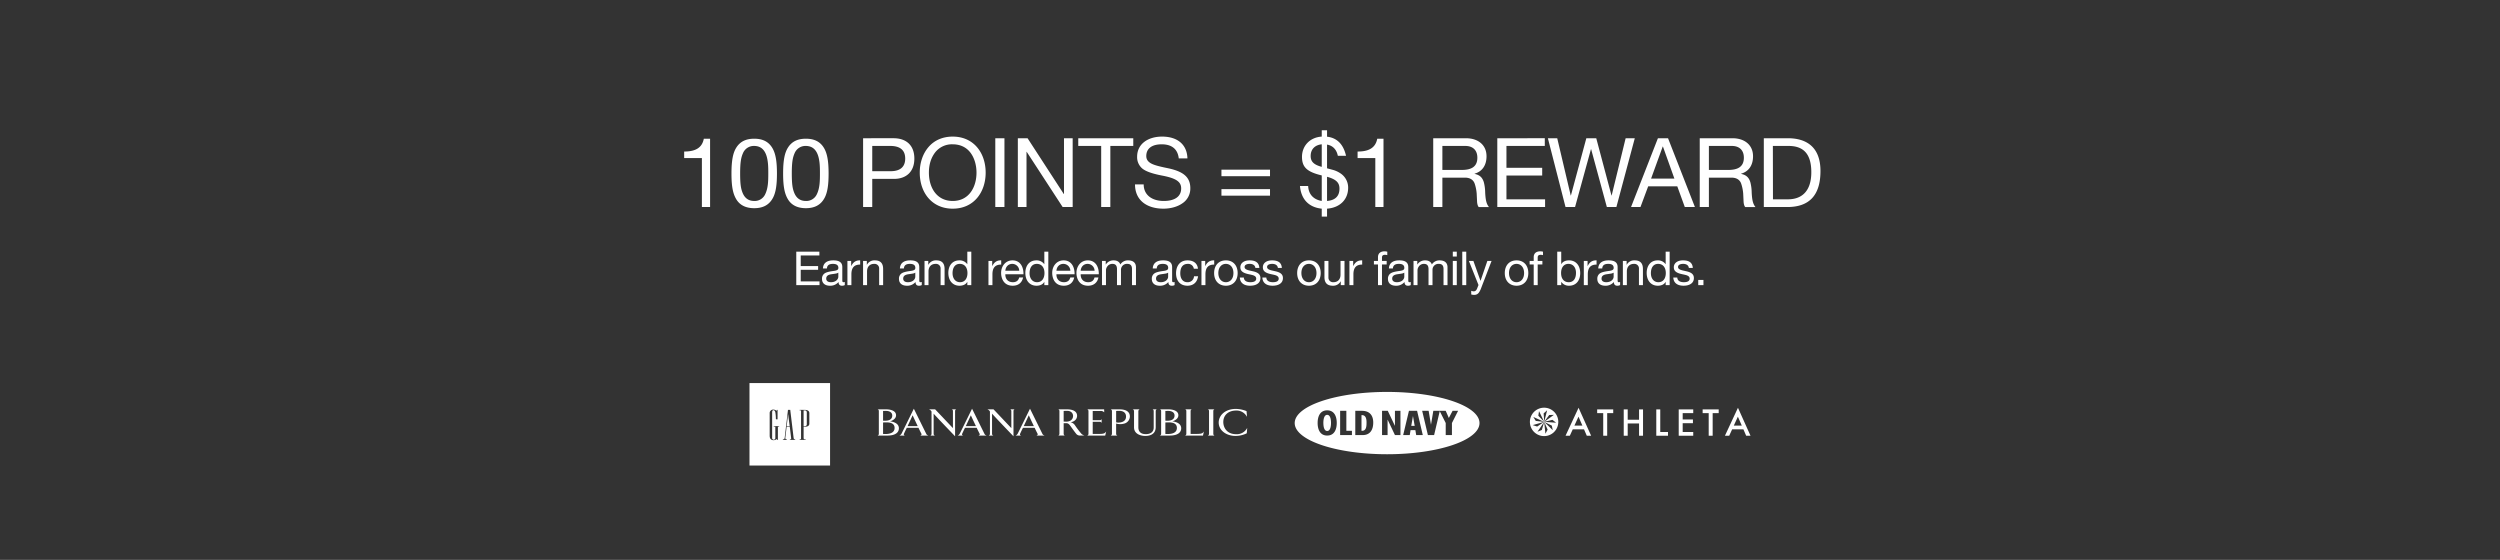
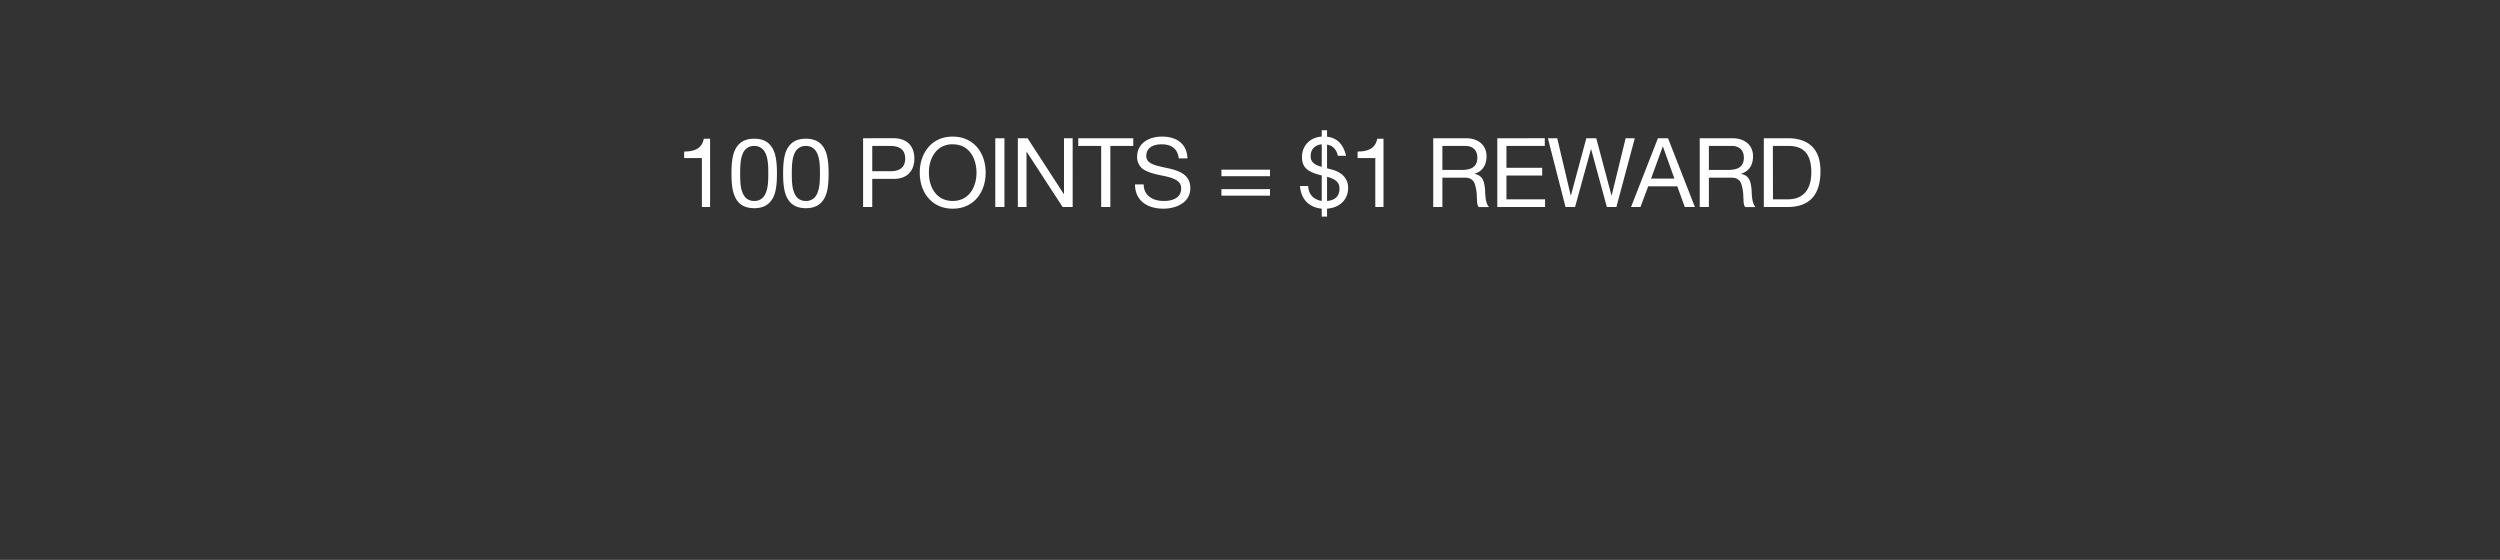
<svg xmlns="http://www.w3.org/2000/svg" width="1920" height="430" viewBox="0 0 1920 430">
  <rect x="0" y="0" width="1920" height="430" fill="#333333" stroke="none" />
  <defs>
    <style>.a{fill:#fff;}.b{fill:rgba(0,0,0,0);}.c{fill:none;}</style>
  </defs>
  <g transform="translate(0 -3036)">
-     <path class="a" d="M-334.059,1134.526H-365v-63.31h61.883v63.31Zm-15.434-40.082v17.095c.022,2.97,1.559,3.519,3.069,3.533a4.263,4.263,0,0,0,2.217-.76c.25-.1.527.133.527.573h.491v-10.2h.983v-.422h-4.149v.422h1.2v8.683a1.274,1.274,0,0,1-1.248,1.327,1.254,1.254,0,0,1-1.194-1.327v-19.6c0-.534.109-1.776.992-1.767.727.005,1.237.688,1.471,1.724a31.547,31.547,0,0,1,.4,4.824c0,.374.136.5.537.5h.766v-7.257h-.549v.307c0,.371-.229.341-.416.223a4.179,4.179,0,0,0-2.173-.742h-.031A2.659,2.659,0,0,0-349.493,1094.444Zm23.02,20.357h4.6v-.392h-.482c-.771-.03-1.058-.349-1.07-1.034V1104.7h1.338c1.951,0,3.061-.958,3.061-2.24v-8.222c0-1.284-.956-2.435-3.365-2.433h-4.079v.365h1.076v21.582c-.027.467-.2.633-.859.66h-.217Zm-7.514,0h4.091v-.4H-330a1.053,1.053,0,0,1-1.093-1.052v.021l-2.6-21.578h-1.74l-2.526,21.35c-.148.771-.223,1.242-1.411,1.26v.4h3.069v-.4c-.868,0-1.26-.512-1.175-1.065l1.022-8.662h2.391l1.073,8.954c0,.534-.054.73-.687.772h-.305ZM53.732,1101.92c0-13.209,31.774-23.922,70.963-23.922s70.963,10.713,70.963,23.922-31.777,23.935-70.963,23.935S53.732,1115.139,53.732,1101.92Zm17.6-.1c0,4.762,1.721,9.682,7.345,9.682s7.342-4.92,7.342-9.682-1.722-9.675-7.342-9.675S71.335,1097.065,71.335,1101.823Zm98.375.061v9.252h4.775v-9.252l4.724-9.371h-4.221l-2.89,5.494-2.388-5.494h-9.524l-1.795,10.694-1.8-10.694h-4.971l4.4,18.623h4.772l4.323-18.389Zm-23.307,5.483.622,3.769h5.08l-4.381-18.623h-6.255l-4.433,18.623h5.051l.622-3.769Zm-15.69,3.769h4.23v-18.623h-4.23v11.578l-5.5-11.578h-4.407v18.623h4.25V1099.2Zm-30.453,0h5.749c5.781,0,8.037-4.291,8.037-9.6,0-5.458-2.756-9.018-8.618-9.018H100.26Zm-11.64,0h9.063v-3.3H93.392v-15.325H88.62Zm-267.333-16.476v15.526a1.371,1.371,0,0,0,.968,1.335h-3.481a1.454,1.454,0,0,0,.9-1.335v-16.354c0-.859,0-.916-.414-1.392a4.346,4.346,0,0,0-1.59-1.074h4.759l13.68,14.437v-13.1a1.4,1.4,0,0,0-.9-1.34h3.482a1.387,1.387,0,0,0-.934,1.34v19.38S-178.713,1094.956-178.713,1094.66Zm-44.859,0v15.522a1.382,1.382,0,0,0,.973,1.338h-3.481a1.457,1.457,0,0,0,.9-1.338v-16.354c0-.856,0-.916-.413-1.391a4.335,4.335,0,0,0-1.593-1.072h4.761l13.68,14.434v-13.1a1.4,1.4,0,0,0-.9-1.336h3.482a1.382,1.382,0,0,0-.932,1.336v19.38S-223.572,1094.956-223.572,1094.66Zm457.934,6.363a10.906,10.906,0,1,1,10.907,10.905A10.907,10.907,0,0,1,234.363,1101.023Zm11.908,9.085,1.7-3.163-2.623-5.96Zm-6.08-1.54,3.334-1.332,1.821-6.25Zm11.726-1.189-.731-3.514-5.841-2.88Zm-15.394-3.9,3.411,1.122,5.411-3.619Zm17.969-1.823-2.819-2.22-6.328,1.546Zm-9.147-.674,2.253-8.887-2.68,2.391Zm-6.473-.707,6.473.707-8.364-3.76Zm1.97-3.994,4.5,4.7-3.988-8.253Zm8.352-.551-3.849,5.251,7.438-5.359Zm-318.865,9.449v-12.477a1.561,1.561,0,0,0-1.069-1.34h5.534a1.583,1.583,0,0,0-1.14,1.34v12.533c0,2.047.827,5.187,5.7,5.187,4.631,0,6.125-2.515,6.093-5.182l-.007-12.538a1.361,1.361,0,0,0-.9-1.34h3.373a1.388,1.388,0,0,0-.931,1.342v12.416c-.034,4.862-3.653,6.676-7.972,6.676C-64.795,1111.8-69.671,1110.191-69.671,1105.183Zm65.027-3.7c0-5.047,4.469-10.43,13.24-10.43a22.7,22.7,0,0,1,8.152,1.7s.379,4.513.309,4.394A8.9,8.9,0,0,0,8.87,1092.3c-6.6,0-9.982,3.978-9.982,8.789,0,4.275,2.728,9.381,9.948,9.381a8.939,8.939,0,0,0,8.394-4.807c.068-.091-.311,4.1-.311,4.1a19.383,19.383,0,0,1-8.7,2.026C1.374,1111.791-4.644,1107.684-4.644,1101.479Zm405.1,10.173-2.121-4.91h-8.656l-2.253,4.91h-3.288l10.007-21.487,9.649,21.487Zm-9.508-7.777,6.143,0-3-6.874Zm-42.3,7.777v-20.218H359.8v2.867H351.7v4.858h7.871v2.868H351.7v6.757H359.8v2.867Zm-17.226,0v-20.219h3.051v17.352h5.945v2.866Zm-13.233,0v-9.441h-8.722v9.441h-3.051v-20.219h3.051v7.909h8.722v-7.909h3.051v20.219Zm-27.52,0V1094.3h-4.647v-2.867h12.333v2.867H293.72v17.351Zm-12.623,0-2.121-4.91h-8.654l-2.253,4.91h-3.288l10.007-21.487,9.649,21.487Zm-9.507-7.777h6.142l-3-6.876Zm103.137,7.776V1094.3h-4.649v-2.868h12.336v2.868h-4.635v17.349Zm-485.739-1.465c-1.766-2.226-3.015-4.036-4.222-5.7-.9-1.191-1.627-2.469-3.421-2.469h-2.007v8.166a1.52,1.52,0,0,0,.969,1.335H-127.9a1.486,1.486,0,0,0,.934-1.335v-17.512a1.384,1.384,0,0,0-.934-1.308h6.5c6.918,0,8,3.056,8,4.925,0,3.2-2.908,4.836-5.055,4.982a5.364,5.364,0,0,1,3.356,2.235,70.311,70.311,0,0,0,5.187,6.827,7.146,7.146,0,0,0,2.212,1.185h-3.6A3.622,3.622,0,0,1-114.063,1110.186Zm-9.65-17.556v8.14s1.1.057,2.007.057c2.627,0,5.219-1.335,5.219-4.447,0-1.394-.971-3.857-4.634-3.857C-122.675,1092.523-123.713,1092.63-123.713,1092.63ZM-13,1111.521a1.446,1.446,0,0,0,.931-1.338V1092.7a1.377,1.377,0,0,0-.931-1.332h5.116a1.393,1.393,0,0,0-.9,1.332v17.484a1.466,1.466,0,0,0,.9,1.338Zm-17.471,0a1.438,1.438,0,0,0,.967-1.348V1092.7a1.366,1.366,0,0,0-.967-1.334h5.187a1.38,1.38,0,0,0-.932,1.334v17.559h3.7c4.145-.03,5.318-.086,6.494-1.893l-.69,3.155Zm-19.346,0a1.386,1.386,0,0,0,.967-1.346v-17.492a1.305,1.305,0,0,0-.967-1.316h6.572c2.347,0,7.626.6,7.626,4.569,0,3.489-4.671,4.678-4.671,4.678s6.846.416,6.846,5.316c0,2.315-1.5,5.591-8.9,5.591Zm4.218-10.072v8.81s.624.065,1.627.065c2.175,0,7.223-.268,7.223-4.691,0-3.471-3.181-4.242-6.083-4.242C-43.9,1101.391-45.593,1101.449-45.593,1101.449Zm0-8.824v7.452s.624.056,1.453.056c1.7,0,5.6-.294,5.6-4.02,0-2.573-2.488-3.55-4.767-3.55C-44.8,1092.563-45.593,1092.625-45.593,1092.625Zm-42,18.9a1.522,1.522,0,0,0,.968-1.338l.006-17.474a1.467,1.467,0,0,0-.967-1.342h6.6c6.9,0,8.132,3.184,8.132,5.5a5.791,5.791,0,0,1-3.7,5.245,11.288,11.288,0,0,1-6.856.18v7.891a1.419,1.419,0,0,0,.963,1.338Zm4.2-18.9v8.719a5.669,5.669,0,0,0,1.689.208c1.86,0,5.891-.565,5.891-4.628,0-2.7-1.793-4.392-5.27-4.392A20.629,20.629,0,0,0-83.395,1092.625Zm-22.3,18.9a1.4,1.4,0,0,0,1.038-1.346l0-17.464a1.423,1.423,0,0,0-.968-1.344h13l.064,2.3a3.584,3.584,0,0,0-2.9-1.038H-101.4v7.09h5.631a1.616,1.616,0,0,0,1.209-.832v2.886a1.616,1.616,0,0,0-1.209-.832H-101.4v9.32h4.014c3.73-.03,5.035-.024,6.315-1.887l-.726,3.149Zm-38.925,0c.9-.354,1.14-.775.864-1.457-.206-.355-1.173-2.255-2.245-4.54h-8.947c-1.139,2.227-2.037,4.184-2.176,4.54-.274.682-.171,1.162.725,1.457h-4.215a3.445,3.445,0,0,0,1.59-1.457c.588-1.127,9.464-19.188,9.464-19.188s8.913,18.061,9.465,19.188c.276.624.518.981,1.728,1.457Zm-9.741-7.282h7.775c-1.8-3.732-3.9-8.293-3.9-8.293S-152.837,1101.039-154.359,1104.239Zm-34.761,7.282c.9-.357,1.14-.77.864-1.451-.208-.357-1.176-2.257-2.246-4.541h-8.947c-1.14,2.226-2.037,4.184-2.176,4.541-.276.681-.173,1.154.725,1.451h-4.215a3.472,3.472,0,0,0,1.59-1.451c.588-1.129,9.464-19.188,9.464-19.188s8.914,18.059,9.466,19.188c.276.623.518.976,1.728,1.451Zm-9.742-7.278h7.773c-1.8-3.73-3.9-8.3-3.9-8.3S-197.342,1101.044-198.862,1104.242Zm-34.969,7.278c.9-.357,1.139-.771.864-1.451-.21-.357-1.177-2.257-2.246-4.543h-8.947c-1.14,2.226-2.038,4.186-2.176,4.543-.275.679-.174,1.154.725,1.451h-4.214a3.491,3.491,0,0,0,1.59-1.451c.588-1.13,9.464-19.188,9.464-19.188s8.913,18.058,9.464,19.188c.276.621.518.976,1.729,1.451Zm-9.742-7.28h7.772c-1.794-3.731-3.9-8.293-3.9-8.293S-242.053,1101.044-243.573,1104.241Zm-23.051,7.28a1.388,1.388,0,0,0,.969-1.346v-17.492a1.307,1.307,0,0,0-.969-1.316h6.57c2.351,0,7.627.6,7.627,4.569,0,3.489-4.67,4.678-4.67,4.678s6.848.416,6.848,5.316c0,2.315-1.5,5.591-8.9,5.591Zm4.221-10.072v8.81s.621.065,1.625.065c2.178,0,7.225-.268,7.225-4.691,0-3.471-3.182-4.242-6.083-4.242C-260.71,1101.391-262.4,1101.449-262.4,1101.449Zm0-8.824v7.452s.621.056,1.451.056c1.7,0,5.6-.294,5.6-4.02,0-2.573-2.487-3.55-4.769-3.55C-261.608,1092.563-262.4,1092.625-262.4,1092.625Zm338.147,9.169c0-3.044.689-6.195,2.936-6.195s2.935,3.151,2.935,6.195-.692,6.2-2.935,6.2S75.744,1104.845,75.744,1101.794Zm29.284,6.044v-12.028h.4c3.154,0,3.475,3.4,3.475,5.538,0,2.462,0,6.49-3.346,6.49Zm-441.439-3.564,1.076-9.257,1.218,9.257Zm14.11-.03h-1.128v-12.078h1.028a1.435,1.435,0,0,1,1.414,1.48v9.226a1.282,1.282,0,0,1-1.308,1.372Zm465.542-.172,1.318-7.583,1.324,7.583ZM245.345,1100.985ZM245.345,1100.985ZM245.345,1100.985Z" transform="translate(940.604 2259)" />
-     <path class="b" d="M-302.616,1135.026H-365.5v-64.31h62.883Zm-61.883-1h60.883v-62.31H-364.5Zm489.195-7.671A196.937,196.937,0,0,1,97,1124.469a128.1,128.1,0,0,1-22.646-5.151c-13.623-4.595-21.126-10.774-21.126-17.4s7.5-12.8,21.126-17.388A128.172,128.172,0,0,1,97,1079.383a204.307,204.307,0,0,1,55.382,0,128.183,128.183,0,0,1,22.646,5.148c13.624,4.593,21.127,10.768,21.127,17.388s-7.5,12.8-21.127,17.4a128.118,128.118,0,0,1-22.646,5.151A196.923,196.923,0,0,1,124.695,1126.355Zm0-47.857a196.006,196.006,0,0,0-27.55,1.875,127.189,127.189,0,0,0-22.467,5.106c-6.462,2.178-11.528,4.709-15.057,7.521-3.576,2.85-5.389,5.851-5.389,8.92s1.813,6.074,5.389,8.926c3.529,2.814,8.595,5.346,15.057,7.525a127.116,127.116,0,0,0,22.467,5.108,203.23,203.23,0,0,0,55.1,0,127.127,127.127,0,0,0,22.468-5.108c6.462-2.18,11.528-4.711,15.057-7.525,3.576-2.851,5.389-5.854,5.389-8.926s-1.813-6.07-5.389-8.92c-3.529-2.812-8.6-5.343-15.057-7.521a127.2,127.2,0,0,0-22.468-5.106A195.992,195.992,0,0,0,124.695,1078.5ZM-346.4,1115.572h-.031a3.548,3.548,0,0,1-2.421-.784,4.2,4.2,0,0,1-1.145-3.246v-17.1a3.151,3.151,0,0,1,3.391-3.365h.032a4.447,4.447,0,0,1,2.089.606v-.395h1.549v8.257H-344.2a.911.911,0,0,1-1.037-1,31.192,31.192,0,0,0-.385-4.713c-.091-.4-.368-1.331-.988-1.335h-.006c-.072,0-.22,0-.349.355a2.939,2.939,0,0,0-.133.912v19.6a.761.761,0,0,0,.694.827.773.773,0,0,0,.748-.827v-8.183h-1.2v-1.422h5.149v1.422h-.983v10.2h-1.491v-.5c0-.01,0-.02,0-.029l-.162.094A3.778,3.778,0,0,1-346.4,1115.572Zm-1.431-23.25a2.1,2.1,0,0,0-1.166,2.123v17.093a3.283,3.283,0,0,0,.808,2.5,1.772,1.772,0,0,0,.291.209,1.965,1.965,0,0,1-.2-.879v-19.6A3.409,3.409,0,0,1-347.828,1092.322Zm3.173,12.442v8.605a1.941,1.941,0,0,1-.119.675,3.131,3.131,0,0,1,.374-.193.809.809,0,0,1,.31-.062.811.811,0,0,1,.4.1v-9.129Zm.419-6.217h.3v-5.69a.816.816,0,0,1-.732-.114l-.008-.005c-.125-.082-.253-.158-.383-.226a4,4,0,0,1,.409,1.1A31.974,31.974,0,0,1-344.236,1098.547Zm22.86,16.754h-5.6v-1.392h.706a1.174,1.174,0,0,0,.352-.05.653.653,0,0,0,.018-.126v-21.066h-1.076V1091.3h4.587c2.843,0,3.857,1.515,3.857,2.933v8.222a2.471,2.471,0,0,1-.995,2,4.183,4.183,0,0,1-2.566.743h-.838v8.174a.676.676,0,0,0,.1.412.785.785,0,0,0,.476.125h.973Zm-3.641-1h1.331a1.706,1.706,0,0,1-.243-.918V1092.3h-.969v21.475A1.441,1.441,0,0,1-325.017,1114.3Zm4.209-21.76a2.087,2.087,0,0,1,.321,1.106v9.226a1.951,1.951,0,0,1-.344,1.142,1.654,1.654,0,0,0,1.3-1.557v-8.222A1.735,1.735,0,0,0-320.808,1092.542Zm-2.12,11.2h.634a.766.766,0,0,0,.566-.211.925.925,0,0,0,.241-.658v-9.229a.948.948,0,0,0-.914-.98h-.528ZM-329.4,1115.3h-5.091v-1.4h.787a1.245,1.245,0,0,0,.195-.026,2,2,0,0,0,.01-.216l-1.016-8.484h-1.5l-.972,8.237a.349.349,0,0,0,.073.292.8.8,0,0,0,.608.2h.5v1.4h-4.069v-1.388l.492-.007a1.069,1.069,0,0,0,.721-.17,1.659,1.659,0,0,0,.2-.654l0-.013,2.576-21.773h.475l.04-.347.046.347h2.067l2.651,22.01h0c.04.412.206.576.611.6h.594Zm-3.191-1h1.313a1.754,1.754,0,0,1-.319-.867h0l-2.546-21.138h-.852l-.093.786,1.538,11.693h-.006l1.058,8.829v.03A1.868,1.868,0,0,1-332.587,1114.3Zm-3.263-10.526h1.162l-.617-4.69Zm174.1,9.553-.86-.9c-.041-.043-4.165-4.333-8.235-8.6-2.391-2.509-4.3-4.521-5.663-5.979-.715-.763-1.289-1.381-1.708-1.841v14.177c0,.309.08.629.663.874l2.28.961h-16.459l2.425-.965c.483-.192.609-.346.64-.42a.5.5,0,0,0-.043-.348c-.24-.424-1.116-2.146-2.112-4.259h-8.323c-1.047,2.058-1.881,3.877-2.016,4.223l0,.006a.72.72,0,0,0-.08.488.875.875,0,0,0,.5.3l2.948.975h-8.8v1.3l-.86-.894c-.041-.043-4.166-4.332-8.237-8.6-2.392-2.508-4.3-4.52-5.665-5.978-.716-.763-1.289-1.381-1.709-1.841v14.174c0,.295.079.629.667.878l2.273.961h-16.3l2.42-.964c.482-.192.607-.346.639-.421a.5.5,0,0,0-.042-.348c-.238-.419-1.112-2.134-2.112-4.261h-8.323c-1.059,2.082-1.887,3.888-2.016,4.223l0,.007a.723.723,0,0,0-.08.489.873.873,0,0,0,.5.3l2.948.975h-9.172l1.6-.932a3,3,0,0,0,1.4-1.256c.612-1.181,9.366-18.99,9.455-19.171l.448-.911.449.91c.089.181,8.919,18.072,9.465,19.19l.008.016c.208.467.333.749,1.454,1.189l.637.25.452-.23a.942.942,0,0,0,.622-.893v-16.354a3.466,3.466,0,0,0-.033-.7,1.041,1.041,0,0,0-.242-.343l-.05-.047a3.7,3.7,0,0,0-1.356-.9l-2.608-.969h7.758l12.965,13.68V1092.7a.893.893,0,0,0-.607-.88l-2.1-.955h8.24l-2.252.96a.881.881,0,0,0-.628.876v19.1l1.234-.717a2.979,2.979,0,0,0,1.4-1.253c.595-1.144,9.368-18.994,9.457-19.174l.448-.911.449.91c.089.181,8.92,18.073,9.467,19.189l.008.017c.207.467.332.748,1.454,1.188l.717.281.514-.261a.941.941,0,0,0,.625-.889v-16.354a3.475,3.475,0,0,0-.033-.7,1.053,1.053,0,0,0-.243-.343l-.054-.051a3.7,3.7,0,0,0-1.349-.9l-2.6-.969h7.747l.148.156,12.817,13.526v-11.842a.9.9,0,0,0-.607-.885l-2.111-.955h8.247l-2.252.96a.885.885,0,0,0-.63.88V1111.6l.884-.512a2.945,2.945,0,0,0,1.4-1.262c.608-1.17,9.367-18.991,9.456-19.171l.448-.911.449.91c.089.181,8.919,18.075,9.466,19.189l.008.018c.208.47.334.753,1.454,1.194l2.452.965h-11.529l2.456-.965c.479-.188.605-.343.638-.419a.513.513,0,0,0-.043-.356c-.238-.422-1.111-2.139-2.11-4.256h-8.323c-1.048,2.065-1.883,3.879-2.017,4.222a.734.734,0,0,0-.08.5.866.866,0,0,0,.5.3l2.96.975h-8.466Zm18.506-2.307h3.139a3.012,3.012,0,0,1-.444-.746c-.512-1.044-7.2-14.6-9.011-18.267-1.828,3.719-8.508,17.3-9.022,18.287l0,.009a3.4,3.4,0,0,1-.507.717h1.39a1.689,1.689,0,0,1,.114-1.144c.133-.338,1.012-2.266,2.195-4.58l.139-.272h9.57l.135.288c1.057,2.252,2.024,4.155,2.224,4.5l.018.031.013.033A1.455,1.455,0,0,1-143.24,1111.021Zm-36.772,0h.982a1.9,1.9,0,0,1-.183-.835V1094.66h1a.453.453,0,0,0-.066-.242c.43.635,9.218,9.851,15.533,16.426v-18.138a1.936,1.936,0,0,1,.181-.84h-1.007a1.962,1.962,0,0,1,.179.84v14.351l-14.395-15.191h-2.835l.151.141.107.1c.52.6.537.792.537,1.72v16.354A1.887,1.887,0,0,1-180.012,1111.021Zm-7.729,0h3.133a2.987,2.987,0,0,1-.439-.737c-.5-1.021-7.2-14.6-9.013-18.27-1.828,3.718-8.507,17.3-9.021,18.287l-.006.011a3.382,3.382,0,0,1-.505.709h1.387a1.676,1.676,0,0,1,.116-1.136c.139-.355,1.018-2.285,2.2-4.584l.139-.272h9.57l.135.288c1.053,2.247,2.023,4.153,2.226,4.5l.018.031.013.033A1.446,1.446,0,0,1-187.741,1111.021Zm-37.128,0h.982a1.9,1.9,0,0,1-.185-.838V1094.66h1a.454.454,0,0,0-.066-.242c.43.635,9.221,9.849,15.538,16.422V1092.7a1.93,1.93,0,0,1,.18-.836h-1.008a1.951,1.951,0,0,1,.178.836v14.353l-14.395-15.189h-2.832l.153.143.1.1c.52.6.536.79.536,1.719v16.354A1.9,1.9,0,0,1-224.869,1111.021Zm-7.585,0h3.134a3,3,0,0,1-.441-.74c-.508-1.04-7.2-14.6-9.01-18.267-1.828,3.718-8.507,17.3-9.021,18.287l-.007.013a3.436,3.436,0,0,1-.506.708h1.389a1.677,1.677,0,0,1,.113-1.131c.16-.415,1.08-2.409,2.2-4.591l.139-.272h9.57l.135.288c1.059,2.265,2.025,4.162,2.225,4.5l.018.032.014.034A1.446,1.446,0,0,1-232.454,1111.021Zm477.724,1.408a11.4,11.4,0,1,1,8.065-3.34A11.334,11.334,0,0,1,245.27,1112.428Zm-6.049-2.935a10.334,10.334,0,0,0,6.049,1.935q.317,0,.63-.019l-.794-7.819-1.171,4.019Zm7.617-6.359,1.687,3.832-2.375,4.425a10.32,10.32,0,0,0,6.28-2.817Zm-11.664.429a10.339,10.339,0,0,0,2.737,4.817,10.54,10.54,0,0,0,1.134.983l4.442-6.535-3.477,2.326Zm10.988.518.441,4.349.809-1.508Zm1.708-2.409,3.756,1.852,1.009,4.85a10.325,10.325,0,0,0,2.971-6.132Zm-3.889,2.209-2.457,3.615,1.589-.635Zm3.98-1.049,3.134,3.049-.348-1.675Zm-9.729.685,1.627.535,2.58-1.726Zm-2.314-7.059a10.343,10.343,0,0,0-1.055,4.564,10.492,10.492,0,0,0,.261,2.335l7.613-2.154-4.162-.454Zm15.872,2.437,3.846,3.03q.038-.447.038-.9a10.345,10.345,0,0,0-1.675-5.657l-6.28,4.524Zm-3.252,1.824,4.359.321-1.343-1.058Zm-9.37-.911,3.089.337-3.991-1.794Zm-3.143-3.561,7.181,3.229-2.894-3.021.715-4.933A10.475,10.475,0,0,0,236.025,1096.247Zm13.428-.021-1.837,2.506,3.55-2.557Zm-1.084-5.138-1.908,7.528,2.474-3.375,4.883-.146A10.448,10.448,0,0,0,248.369,1091.088Zm-7.094.326,3.4,7.04-.275-4.175,3.674-3.278a10.42,10.42,0,0,0-6.8.413Zm.1,4.7,2.147,2.242-1.9-3.936Zm4.06-1.414.2,3.1,1.075-4.241Zm-306.426,17.6a12.012,12.012,0,0,1-6.023-1.5,6.274,6.274,0,0,1-3.154-5.614v-12.477c0-.44-.422-.724-.776-.885l-2.1-.955h10.3l-2.26.96c-.381.162-.836.446-.836.88v12.533c0,2.138.9,4.687,5.2,4.687a6.034,6.034,0,0,0,4.436-1.439,4.346,4.346,0,0,0,1.157-3.237v-.006l-.007-12.538a.868.868,0,0,0-.6-.881l-2.244-.96H-43.24a14.081,14.081,0,0,1,4.879.833c2.124.851,3.247,2.316,3.247,4.237a4.806,4.806,0,0,1-2.57,4.071c-.244.153-.488.289-.722.407a11.361,11.361,0,0,1,1.737.56c2.44,1.022,3.73,2.736,3.73,4.957,0,1.831-.916,6.091-9.4,6.091h-9.89l2.224-.959a.894.894,0,0,0,.666-.887v-17.492c0-.437-.176-.667-.648-.849l-1.008-.389-.9.383a.887.887,0,0,0-.627.882v12.416a6.543,6.543,0,0,1-2.584,5.565A9.93,9.93,0,0,1-60.994,1112.3Zm-8.4-20.435a1.662,1.662,0,0,1,.224.84v12.477a5.254,5.254,0,0,0,2.673,4.759,10.923,10.923,0,0,0,5.5,1.358c2.774,0,7.434-.8,7.472-6.18v-12.413a1.945,1.945,0,0,1,.181-.842h-.891a2.026,2.026,0,0,1,.169.84l.007,12.532a5.374,5.374,0,0,1-1.445,3.952,6.97,6.97,0,0,1-5.148,1.736c-2.314,0-4.019-.679-5.068-2.017a5.961,5.961,0,0,1-1.129-3.669v-12.533a1.605,1.605,0,0,1,.234-.84Zm20.869,19.155h6.182c3.172,0,5.5-.608,6.9-1.808a4.2,4.2,0,0,0,1.5-3.283c0-1.812-1.049-3.169-3.116-4.035a11.359,11.359,0,0,0-3.26-.783l-.065,0a6.847,6.847,0,0,1,1.923.662,4.086,4.086,0,0,1,2.215,3.862c0,2.368-1.34,5.191-7.723,5.191-1.018,0-1.652-.065-1.679-.068l-.448-.047v-9.744l.483-.016c.014,0,1.182-.04,2.19-.053l3.012-.767c.042-.011,4.294-1.139,4.294-4.194,0-1.5-.881-2.612-2.619-3.309a13.054,13.054,0,0,0-4.507-.761h-5.269a1.933,1.933,0,0,1,.165.816v17.492A1.917,1.917,0,0,1-48.525,1111.021Zm3.432-1.227c.272.015.658.03,1.127.03a11.4,11.4,0,0,0,4.24-.651,3.546,3.546,0,0,0,2.483-3.54,3.111,3.111,0,0,0-1.691-2.983,8.3,8.3,0,0,0-3.892-.759c-.7,0-1.687.025-2.267.042Zm53.31,2.5a15.349,15.349,0,0,1-9.3-2.932,9.8,9.8,0,0,1-4.061-7.88,10.126,10.126,0,0,1,3.5-7.481c1.762-1.574,4.97-3.449,10.242-3.449a23.081,23.081,0,0,1,8.328,1.733l.3.111.026.315c0,.011.092,1.1.176,2.18.049.636.086,1.146.11,1.515.051.783.058.9-.1,1.08l-.147.161-.508,0-.164-.28a8.417,8.417,0,0,0-7.74-4.564,10.063,10.063,0,0,0-7.119,2.452,7.949,7.949,0,0,0-2.363,5.837,9.142,9.142,0,0,0,2.143,5.964,8.017,8.017,0,0,0,2.9,2.093,11.127,11.127,0,0,0,4.4.824,8.453,8.453,0,0,0,7.957-4.55l.017-.03.171-.227h.472l.15.163c.162.178.154.292.1,1.036-.024.344-.061.82-.111,1.413-.084,1.007-.176,2.021-.177,2.031l-.025.272-.243.126A19.89,19.89,0,0,1,8.217,1112.291Zm.379-20.741a14.093,14.093,0,0,0-9.576,3.2,9.127,9.127,0,0,0-3.164,6.735,8.389,8.389,0,0,0,.988,3.993,9.575,9.575,0,0,0,2.68,3.092,14.347,14.347,0,0,0,8.693,2.726,18.974,18.974,0,0,0,8.229-1.846c.06-.669.12-1.357.169-1.958a8.991,8.991,0,0,1-3.8,2.821,10.763,10.763,0,0,1-3.977.667,10.312,10.312,0,0,1-8.058-3.258,10.154,10.154,0,0,1-2.39-6.623,8.939,8.939,0,0,1,2.672-6.561A11.033,11.033,0,0,1,8.87,1091.8a9.619,9.619,0,0,1,7.577,3.449c-.05-.654-.11-1.409-.171-2.146A21.463,21.463,0,0,0,8.6,1091.549Zm395.969,20.6h-4.439l-2.121-4.91H390l-2.253,4.91h-4.393l10.8-23.189Zm-3.782-1h2.237l-8.885-19.784-9.214,19.784H387.1l2.253-4.91h9.306Zm-40.478,1H348.147v-21.218H360.3v3.867H352.2v3.858h7.871v3.868H352.2v5.757H360.3Zm-11.157-1H359.3v-1.867H351.2v-7.757h7.871v-1.868H351.2V1093.8H359.3v-1.867H349.147Zm-8.23,1h-10v-21.219h4.051v17.352h5.945Zm-9-1h8v-1.866h-5.945v-17.352h-2.051Zm-10.182,1h-4.051v-9.441h-7.722v9.441h-4.051v-21.219h4.051v7.909h7.722v-7.909h4.051Zm-3.051-1h2.051v-19.219h-2.051v7.909h-9.722v-7.909h-2.051v19.219h2.051v-9.441h9.722Zm-24.468,1h-4.052V1094.8h-4.647v-3.867h13.333v3.867H294.22Zm-3.052-1h2.052V1093.8h4.634v-1.867H286.522v1.867h4.647Zm-9.011,1h-4.441l-2.121-4.91h-8l-2.253,4.91h-4.393l10.8-23.189Zm-3.784-1h2.239l-8.885-19.784-9.214,19.784H264.7l2.253-4.91h9.3Zm96.854,1h-4.052V1094.8h-4.649v-3.868h13.336v3.868h-4.635Zm-3.052-1h2.052V1093.8h4.635v-1.868H367.526v1.868h4.649Zm-483.481.87a4.158,4.158,0,0,1-3.141-1.514l-.008-.01c-1.366-1.722-2.441-3.22-3.389-4.541-.292-.406-.567-.79-.844-1.171-.094-.124-.185-.249-.277-.374-.775-1.056-1.387-1.891-2.741-1.891h-1.507v7.666c0,.132,0,.533.7.89l1.848.945h-9.308l1.848-.945c.593-.3.662-.653.662-.89v-17.512c0-.277-.076-.595-.642-.853l-2.093-.955h8.8c3.171,0,5.5.635,6.925,1.886a4.591,4.591,0,0,1,1.577,3.539,5.1,5.1,0,0,1-1.9,4.021,6.527,6.527,0,0,1-1.875,1.073,6.678,6.678,0,0,1,1.95,1.786l.042.055a70.5,70.5,0,0,0,5.116,6.745,6.494,6.494,0,0,0,2.024,1.074l.966.314.693-.3c.615-.264.735-.526.735-.887l0-17.465a.91.91,0,0,0-.668-.885l-2.2-.958h15.885l.112,4.032-.887-.88a3.079,3.079,0,0,0-2.548-.893H-100.9v6.09h5.131a1.16,1.16,0,0,0,.759-.55l.95-1.953v7.231l-.95-1.953a1.16,1.16,0,0,0-.759-.55H-100.9v8.32h3.6c3.6-.029,4.692-.037,5.813-1.67l1.491-2.171-1.408,6.1h-19.9Zm-2.37-2.152a3.155,3.155,0,0,0,2.37,1.152h1.445a3.718,3.718,0,0,1-.4-.321,68.431,68.431,0,0,1-5.248-6.9l-.009-.011a4.832,4.832,0,0,0-3.031-2.027l-2.592-.459q-.28.02-.568.02c-.905,0-1.987-.055-2.033-.057l-.474-.024v-9.065l.449-.046c.043,0,1.081-.11,2.643-.11a5.155,5.155,0,0,1,4.065,1.574,4.315,4.315,0,0,1,1.069,2.783,4.52,4.52,0,0,1-1.827,3.792,5.346,5.346,0,0,1-1.131.634l.452-.031a5.539,5.539,0,0,0,3.047-1.232,4.125,4.125,0,0,0,1.542-3.252,3.616,3.616,0,0,0-1.237-2.788c-1.237-1.086-3.345-1.637-6.265-1.637h-5.238a1.851,1.851,0,0,1,.177.808v17.512a1.826,1.826,0,0,1-.2.835h2.655a1.758,1.758,0,0,1-.206-.835v-8.666h2.507c1.86,0,2.756,1.221,3.547,2.3.09.123.181.246.273.369l.005.007c.279.384.556.77.849,1.178C-116.091,1106.684-115.025,1108.169-113.676,1109.87Zm9.331,1.151H-92.2l.242-1.049c-1.175.753-2.706.765-5.335.786H-101.9v-10.32h6.131a1.557,1.557,0,0,1,.709.188v-.6a1.558,1.558,0,0,1-.709.188H-101.9v-8.09h6.442a4.679,4.679,0,0,1,2.371.505l-.021-.765h-11.234a1.864,1.864,0,0,1,.192.844l0,17.465A1.833,1.833,0,0,1-104.345,1111.021Zm-18.868-10.73c.4.016.991.035,1.507.035a5.57,5.57,0,0,0,3.3-.958,3.512,3.512,0,0,0,1.422-2.989c0-1.247-.871-3.357-4.134-3.357-.915,0-1.652.038-2.092.068Zm117.383,11.73h-9.334l1.95-.949c.576-.28.649-.622.649-.889V1092.7a.88.88,0,0,0-.627-.872l-2.241-.96H-5.58l-2.091.955a.891.891,0,0,0-.6.877v17.484a.953.953,0,0,0,.627.895Zm-5.923-1h2.666a1.9,1.9,0,0,1-.187-.838V1092.7a1.947,1.947,0,0,1,.177-.832h-2.646a1.922,1.922,0,0,1,.179.832v17.484A1.879,1.879,0,0,1-11.754,1111.021Zm-4.555,1H-32.745l2.07-.954c.6-.276.676-.623.676-.894V1092.7a.868.868,0,0,0-.654-.87l-2.382-.964h10.184l-2.23.959a.884.884,0,0,0-.63.875v17.059h3.2c4.138-.03,5.05-.091,6.075-1.666l1.492-2.291Zm-12.885-1h12.08l.227-1.038c-1.168.744-2.762.755-5.625.776h-4.2V1092.7a1.939,1.939,0,0,1,.176-.834h-2.64a1.908,1.908,0,0,1,.177.834v17.473A1.871,1.871,0,0,1-29.194,1111.021Zm-50.916,1h-9.577l1.866-.946c.694-.352.694-.759.694-.892l.006-17.474a1,1,0,0,0-.676-.888l-2.074-.954h8.881c3.2,0,5.55.678,6.992,2.015a5.27,5.27,0,0,1,1.64,3.985,6.279,6.279,0,0,1-4.014,5.711,12.25,12.25,0,0,1-4.067.673,10.085,10.085,0,0,1-2.471-.289v7.22c0,.271.076.617.668.882Zm-6.222-1h2.611a1.877,1.877,0,0,1-.189-.838v-8.594l.014.005v-9.408l.437-.056a20.914,20.914,0,0,1,2.374-.1,6.365,6.365,0,0,1,4.266,1.3,4.561,4.561,0,0,1,1.5,3.588,4.55,4.55,0,0,1-2.516,4.28,8.711,8.711,0,0,1-3.875.847,8.807,8.807,0,0,1-.9-.045,9.141,9.141,0,0,0,2.165.243,11.336,11.336,0,0,0,3.7-.6,5.942,5.942,0,0,0,2.063-1.44,4.783,4.783,0,0,0,1.315-3.34,4.241,4.241,0,0,0-1.319-3.252c-1.251-1.16-3.375-1.748-6.312-1.748h-5.329a1.826,1.826,0,0,1,.2.842l-.006,17.474A1.774,1.774,0,0,1-86.332,1111.021Zm3.437-10.063a6.988,6.988,0,0,0,1.189.1,7.7,7.7,0,0,0,3.411-.733,3.559,3.559,0,0,0,1.98-3.394c0-2.51-1.694-3.892-4.77-3.892-.848,0-1.445.027-1.81.052Zm-176.259,11.063h-9.892l2.224-.959c.587-.253.667-.576.667-.887v-17.492c0-.369-.109-.64-.65-.849l-2.5-.966h9.251a14.088,14.088,0,0,1,4.881.833c2.123.851,3.246,2.316,3.246,4.237a4.806,4.806,0,0,1-2.569,4.071c-.244.153-.488.289-.722.407a11.374,11.374,0,0,1,1.738.56c2.441,1.022,3.731,2.736,3.731,4.957C-249.75,1107.761-250.666,1112.021-259.154,1112.021Zm-6.183-1h6.183c3.172,0,5.5-.608,6.9-1.808a4.2,4.2,0,0,0,1.5-3.283c0-1.812-1.049-3.169-3.117-4.035a11.365,11.365,0,0,0-3.261-.783l-.064,0a6.846,6.846,0,0,1,1.922.662,4.086,4.086,0,0,1,2.216,3.862c0,2.368-1.34,5.191-7.725,5.191-1.018,0-1.65-.065-1.677-.068l-.448-.047v-9.744l.483-.016c.014,0,1.18-.04,2.188-.053l3.011-.767c.043-.011,4.294-1.139,4.294-4.194,0-1.5-.881-2.613-2.618-3.309a13.062,13.062,0,0,0-4.509-.761h-5.266a1.93,1.93,0,0,1,.166.816v17.492A1.914,1.914,0,0,1-265.337,1111.021Zm3.434-1.227c.271.015.656.03,1.125.03a11.4,11.4,0,0,0,4.242-.651,3.546,3.546,0,0,0,2.483-3.54,3.111,3.111,0,0,0-1.692-2.983,8.3,8.3,0,0,0-3.891-.759c-.7,0-1.686.025-2.267.042Zm340.583,2.211a7.586,7.586,0,0,1-3.766-.907,6.791,6.791,0,0,1-2.441-2.384,15.3,15.3,0,0,1,0-13.776,6.789,6.789,0,0,1,2.441-2.383,8.268,8.268,0,0,1,7.529,0,6.789,6.789,0,0,1,2.44,2.383,15.3,15.3,0,0,1,0,13.776,6.791,6.791,0,0,1-2.44,2.384A7.58,7.58,0,0,1,78.68,1112.005Zm0-19.357a5.9,5.9,0,0,0-5.357,2.817,14.337,14.337,0,0,0,0,12.721,6.5,6.5,0,0,0,10.711,0,14.337,14.337,0,0,0,0-12.721A5.892,5.892,0,0,0,78.68,1092.648Zm96.3,18.988H169.21V1102l-3.93-7.8-4.1,17.436h-5.564l-4.633-19.623h6.025l1.381,8.181,1.373-8.181h5l.169-.719.362.719h4.739l2.1,4.838,2.545-4.838h5.335l-5.036,9.99Zm-4.774-1h3.774v-8.871l4.412-8.752H175.29l-3.235,6.149-2.673-6.149H165.8l4.408,8.752Zm-13.8,0h3.98l4.143-17.623H160.61l-2.216,13.207-2.229-13.207h-3.916Zm-3.674,1H146.6l-.622-3.769h-2.846l-.622,3.769H136.4l4.671-19.623h7.046Zm-5.287-1h4.024l-4.146-17.623h-5.464l-4.195,17.623h3.994l.622-3.769h4.543Zm-12.006,1H130.4l-4.836-10.217v10.217h-5.25v-19.623h5.223l.136.286,4.544,9.573v-9.859h5.23Zm-4.414-1h3.414v-17.623h-3.23v13.3l-6.312-13.3h-3.591v17.623h3.25V1096.97Zm-25.021,1H99.76v-19.623h5.669c2.988,0,5.3.884,6.878,2.627a9.949,9.949,0,0,1,2.24,6.891,11.873,11.873,0,0,1-1.949,7.093A7.712,7.712,0,0,1,106.009,1111.636Zm-5.249-1h5.249a6.764,6.764,0,0,0,5.785-2.607,10.9,10.9,0,0,0,1.753-6.5,9,9,0,0,0-1.982-6.22,7.887,7.887,0,0,0-6.136-2.3H100.76Zm-2.577,1H88.12v-19.623h5.772v15.325h4.291Zm-9.063-1h8.063v-2.3H92.892v-15.325H89.12ZM78.68,1108.5c-.864,0-2.047-.4-2.777-2.278a15.168,15.168,0,0,1,0-8.847c.729-1.88,1.913-2.275,2.777-2.275s2.045.395,2.775,2.275a15.148,15.148,0,0,1,0,8.847C80.725,1108.1,79.543,1108.5,78.68,1108.5Zm0-12.4c-.814,0-1.417.535-1.844,1.637a14.238,14.238,0,0,0,0,8.124c.427,1.1,1.03,1.639,1.844,1.639s1.415-.536,1.842-1.639a14.217,14.217,0,0,0,0-8.124C80.095,1096.635,79.492,1096.1,78.68,1096.1Zm26.878,12.239h-1.029v-13.028h.9a3.467,3.467,0,0,1,3.38,2.272,9.958,9.958,0,0,1,.595,3.766,14.884,14.884,0,0,1-.442,4.32,4.114,4.114,0,0,1-1.139,1.877A3.309,3.309,0,0,1,105.557,1108.339Zm-.029-1h.029a2.4,2.4,0,0,0,2.451-1.974,14.132,14.132,0,0,0,.395-4.016c0-3.38-.914-4.984-2.875-5.036Zm-295.821-2.6h-9.36l.34-.715c1.5-3.159,3.843-8.239,3.867-8.29l.454-.984.454.984c.021.046,2.127,4.6,3.9,8.288Zm-7.779-1h6.188c-1.188-2.481-2.452-5.192-3.109-6.6C-195.677,1098.619-197.008,1101.49-198.072,1103.742Zm-36.934,1h-9.359l.34-.715c1.5-3.158,3.843-8.237,3.867-8.288l.453-.984.455.983c.021.046,2.129,4.6,3.9,8.287Zm-7.777-1h6.188c-1.187-2.482-2.452-5.191-3.108-6.6C-240.388,1098.618-241.719,1101.489-242.783,1103.741Zm96.995,1h-9.363l.34-.715c1.5-3.16,3.846-8.237,3.869-8.288l.454-.984.454.984c.021.046,2.124,4.6,3.9,8.286Zm-7.781-1h6.19c-1.189-2.482-2.452-5.191-3.108-6.6C-151.172,1098.616-152.5,1101.487-153.569,1103.739Zm300.046.834h-3.831l1.911-11Zm-2.642-1h1.452l-.728-4.169Zm246.332.8,3.933-8.6,3.753,8.6Zm3.912-6.151-2.355,5.15h4.6Zm-118.636,6.15H267.76l3.932-8.6Zm-6.127-1h4.6l-2.246-5.15Zm-313.456-2.742c-.842,0-1.472-.055-1.5-.058l-.455-.041v-8.372l.461-.036c.033,0,.834-.064,2.324-.064a6.711,6.711,0,0,1,3.5.886,3.573,3.573,0,0,1,1.764,3.164,3.983,3.983,0,0,1-2.457,3.863A8.865,8.865,0,0,1-44.14,1100.633Zm-.953-1.024c.248.013.58.024.953.024a7.893,7.893,0,0,0,3.229-.568,2.972,2.972,0,0,0,1.87-2.952,2.585,2.585,0,0,0-1.294-2.315,5.71,5.71,0,0,0-2.974-.734c-.805,0-1.408.019-1.785.035Zm-215.859,1.024c-.842,0-1.469-.055-1.5-.058l-.455-.041v-8.372l.461-.036c.033,0,.831-.064,2.32-.064a6.716,6.716,0,0,1,3.505.886,3.573,3.573,0,0,1,1.764,3.164,3.983,3.983,0,0,1-2.457,3.863A8.865,8.865,0,0,1-260.952,1100.633Zm-.951-1.024c.247.012.578.024.951.024a7.893,7.893,0,0,0,3.229-.568,2.972,2.972,0,0,0,1.87-2.952,2.584,2.584,0,0,0-1.293-2.315,5.715,5.715,0,0,0-2.976-.734c-.8,0-1.4.019-1.781.035Z" transform="translate(940.604 2259)" />
    <path class="a" d="M21.534-52.466c-1.258,6.734-6.142,9.842-14.948,9.842H6.438v5.032H20.054V0h6.29V-52.466Zm38.7,0c-5.772,0-10.508,1.776-13.69,6.734-2.59,4-3.774,9.916-3.774,19.98,0,10.212,1.184,15.54,3.626,19.684C49.284-1.184,54.168.888,60.236.888c6.29,0,11.47-2.146,14.578-8.288,2.072-4.144,2.886-9.842,2.886-18.352,0-9.028-.962-14.948-3.256-19.092C71.336-50.468,66.378-52.466,60.236-52.466Zm-10.8,26.64c0-8.658.74-12.284,2.146-15.466a8.976,8.976,0,0,1,8.584-5.624c10.656,0,10.878,12.876,10.878,20.424,0,6.068,0,11.766-2.368,16.65a8.828,8.828,0,0,1-8.436,5.18c-3.7,0-6.956-1.554-8.88-6.142C50.024-14.06,49.432-17.464,49.432-25.826ZM99.9-52.466c-5.772,0-10.508,1.776-13.69,6.734-2.59,4-3.774,9.916-3.774,19.98,0,10.212,1.184,15.54,3.626,19.684C88.948-1.184,93.832.888,99.9.888c6.29,0,11.47-2.146,14.578-8.288,2.072-4.144,2.886-9.842,2.886-18.352,0-9.028-.962-14.948-3.256-19.092C111-50.468,106.042-52.466,99.9-52.466ZM89.1-25.826c0-8.658.74-12.284,2.146-15.466a8.976,8.976,0,0,1,8.584-5.624c10.656,0,10.878,12.876,10.878,20.424,0,6.068,0,11.766-2.368,16.65A8.828,8.828,0,0,1,99.9-4.662c-3.7,0-6.956-1.554-8.88-6.142C89.688-14.06,89.1-17.464,89.1-25.826Zm54.76-27.01V0h7.03V-21.608H167.61c8.954,0,15.614-5.106,15.614-15.614,0-10.36-6.438-15.614-15.984-15.614Zm7.03,25.308V-46.916H164.8c7.4,0,11.4,3.182,11.4,9.694,0,6.808-4.366,9.694-11.026,9.694Zm61.79-26.566c-7.326,0-13.838,2.59-18.426,7.844s-6.882,12.284-6.882,19.832c0,15.466,9.472,27.676,25.308,27.676,16.428,0,25.308-12.876,25.308-27.676C237.984-41.588,228.808-54.094,212.676-54.094ZM194.4-26.418c0-6.216,1.628-11.4,4.81-15.54A16.363,16.363,0,0,1,212.6-48.174c5.624,0,10.286,2.072,13.542,6.216,3.182,4.07,4.81,9.768,4.81,15.54,0,11.026-5.7,21.756-18.278,21.756C200.762-4.662,194.4-14.43,194.4-26.418Zm50.986-26.418V0h7.03V-52.836Zm17.316,0V0h6.66V-42.4h.148L297.11,0h7.7V-52.836h-6.66V-9.99H298L270.174-52.836Zm46.4,0v5.92H326.71V0h7.03V-46.916h17.612v-5.92Zm64.38-1.258c-10.73,0-19.166,5.55-19.166,15.466a11.334,11.334,0,0,0,3.848,8.954c2.59,2.22,7.548,4,15.1,5.476,11.4,2.146,14.874,4.958,14.874,9.916,0,6.216-4.884,9.62-13.394,9.62-8.806,0-15.392-4.44-15.392-12.728h-6.66c0,12.284,9.176,18.648,21.83,18.648,5.032,0,10.508-1.258,14.5-4.07A13.579,13.579,0,0,0,395.16-14.5c0-8.88-5.994-12.876-16.872-15.244-2.146-.444-5.106-1.036-8.14-1.85-4.588-1.258-8.806-2.96-8.806-7.548,0-5.772,4.292-9.028,11.84-9.028,7.622,0,12.284,3.552,13.1,10.8h6.66C392.644-48.1,385.17-54.094,373.478-54.094Zm45.584,25.382v5.032h37.3v-5.032Zm0,14.948v5.032h37.3v-5.032ZM496.1-54.094c-9.324.592-15.17,7.326-15.17,15.54,0,7.844,3.7,11.544,15.17,14.282v19.61c-6.364-1.11-10.138-5.106-10.434-11.47h-6.29C480.26-6.068,486.032.222,496.1,1.258V7.326h4.07V1.258c9.99-.74,16.206-7.1,16.206-16.058a13.04,13.04,0,0,0-5.846-11.026,19.772,19.772,0,0,0-5.7-2.664l-4.662-1.258v-18.2c4.218.74,7.252,3.552,8.288,8.584h6.29c-2-8.732-6.808-13.764-14.578-14.652v-4.958H496.1Zm-8.51,14.874c0-5.18,3.33-8.436,8.51-8.954v17.316C489.732-32.56,487.586-35.076,487.586-39.22Zm12.58,15.984c7.622,2.072,9.546,5.032,9.546,9.1,0,5.7-3.182,8.954-9.546,9.472Zm38.554-29.23c-1.258,6.734-6.142,9.842-14.948,9.842h-.148v5.032H537.24V0h6.29V-52.466Zm42.994-.37V0h7.03V-22.57h17.39c3.7,0,6.216,1.554,7.326,4.366a31.45,31.45,0,0,1,1.628,7.844l.3,6.29c.074,1.184.37,3.108,1.258,4.07h7.844c-1.85-2.368-2.59-5.106-2.886-11.322a32.878,32.878,0,0,0-1.036-7.77c-1.258-4.07-3.626-5.624-7.1-6.364V-25.6c6.142-1.776,9.176-6.734,9.176-13.394,0-8.806-6.66-13.838-15.762-13.838Zm7.03,24.346V-46.916h17.612c5.772,0,9.25,3.256,9.25,9.028,0,6.586-4.144,9.4-11.914,9.4Zm42.18-24.346V0h36.7V-5.92H637.954V-24.2h27.454v-5.92H637.954v-16.8h29.452v-5.92Zm38.85,0L683.316,0h7.326l12.21-44.4H703L715.062,0h7.326l14.134-52.836h-7.03L718.762-8.88h-.148L706.922-52.836H699.3L687.46-8.88h-.148l-10.36-43.956Zm84.508,0L733.636,0h7.252l5.92-15.91h22.348L774.928,0h7.77L762.052-52.836Zm3.848,6.364,8.806,24.642H749.028l8.954-24.642ZM786.4-52.836V0h7.03V-22.57h17.39c3.7,0,6.216,1.554,7.326,4.366a31.45,31.45,0,0,1,1.628,7.844l.3,6.29c.074,1.184.37,3.108,1.258,4.07h7.844c-1.85-2.368-2.59-5.106-2.886-11.322a32.878,32.878,0,0,0-1.036-7.77c-1.258-4.07-3.626-5.624-7.1-6.364V-25.6c6.142-1.776,9.176-6.734,9.176-13.394,0-8.806-6.66-13.838-15.762-13.838Zm7.03,24.346V-46.916H811.04c5.772,0,9.25,3.256,9.25,9.028,0,6.586-4.144,9.4-11.914,9.4Zm42.18-24.346V0h18.056c16.872,0,25.456-9.028,25.456-27.676,0-18.5-10.878-25.16-25.012-25.16Zm7.03,46.916-.074-41h12.062c11.4,0,17.464,6.068,17.464,20.2,0,14.652-7.4,20.794-17.908,20.794Z" transform="translate(519 3195)" />
-     <path class="a" d="M-348.462-25.7V0h17.856V-2.88h-14.436v-8.892h13.356v-2.88h-13.356v-8.172h14.328V-25.7Zm28.4,6.66c-4.86,0-7.74,2.088-7.92,6.228h3.06c.144-2.412,1.62-3.528,4.644-3.528,2.88,0,4.14,1.116,4.14,3.06,0,1.26-.72,1.98-3.456,2.34-4.392.576-6.264,1.188-7.488,2.2a4.848,4.848,0,0,0-1.62,3.96c0,3.348,2.34,5.22,6.156,5.22a8.183,8.183,0,0,0,6.552-2.88c0,1.944.936,2.88,2.592,2.88a4.5,4.5,0,0,0,2.2-.5V-2.448a2.874,2.874,0,0,1-.936.18c-.864,0-.972-.468-.972-1.692v-9.864C-313.11-16.992-314.8-19.044-320.058-19.044ZM-325.458-5c0-1.944,1.26-2.988,3.96-3.384,1.044-.144,2.124-.288,3.168-.468a5.229,5.229,0,0,0,2.16-.756v3.1c0,1.908-1.836,4.248-5.688,4.248C-324.126-2.268-325.458-3.276-325.458-5Zm25.632-14.04c-2.916,0-4.968,1.4-6.408,4.356h-.072v-3.924h-2.88V0h3.06V-8.316c0-5.112,2.16-7.488,6.732-7.488v-3.24Zm11.664,0a6.451,6.451,0,0,0-6.048,3.384h-.072v-2.952h-2.88V0h3.06V-10.62c0-3.384,1.98-5.724,5.472-5.724a3.508,3.508,0,0,1,3.816,3.78V0h3.06V-12.384C-281.754-16.668-283.662-19.044-288.162-19.044Zm27.216,0c-4.86,0-7.74,2.088-7.92,6.228h3.06c.144-2.412,1.62-3.528,4.644-3.528,2.88,0,4.14,1.116,4.14,3.06,0,1.26-.72,1.98-3.456,2.34-4.392.576-6.264,1.188-7.488,2.2a4.848,4.848,0,0,0-1.62,3.96c0,3.348,2.34,5.22,6.156,5.22a8.183,8.183,0,0,0,6.552-2.88c0,1.944.936,2.88,2.592,2.88a4.5,4.5,0,0,0,2.2-.5V-2.448a2.874,2.874,0,0,1-.936.18c-.864,0-.972-.468-.972-1.692v-9.864C-254-16.992-255.69-19.044-260.946-19.044ZM-266.346-5c0-1.944,1.26-2.988,3.96-3.384,1.044-.144,2.124-.288,3.168-.468a5.229,5.229,0,0,0,2.16-.756v3.1c0,1.908-1.836,4.248-5.688,4.248C-265.014-2.268-266.346-3.276-266.346-5Zm25.38-14.04a6.451,6.451,0,0,0-6.048,3.384h-.072v-2.952h-2.88V0h3.06V-10.62c0-3.384,1.98-5.724,5.472-5.724a3.508,3.508,0,0,1,3.816,3.78V0h3.06V-12.384C-234.558-16.668-236.466-19.044-240.966-19.044ZM-217.1-25.7v9.576h-.072a7.139,7.139,0,0,0-6.048-2.916c-5.328,0-8.46,4-8.46,9.684,0,5.616,3.132,9.792,8.568,9.792,2.772,0,4.968-1.044,5.94-2.952h.072V0h3.06V-25.7Zm-11.34,16.56c0-4.428,1.98-7.2,5.544-7.2,3.78,0,5.9,2.844,5.9,7.056,0,4.1-2.016,7.02-5.688,7.02C-226.278-2.268-228.438-5.22-228.438-9.144Zm36.936-9.9c-2.916,0-4.968,1.4-6.408,4.356h-.072v-3.924h-2.88V0h3.06V-8.316c0-5.112,2.16-7.488,6.732-7.488v-3.24Zm9.108,0c-5.4,0-8.748,4.5-8.748,9.612,0,3.492,1.476,9.864,8.928,9.864,4.212,0,7.128-2.268,7.956-6.336h-3.024c-.5,2.3-2.16,3.636-4.824,3.636-3.6,0-5.8-2.34-5.8-5.9v-.216h13.932v-.36C-173.97-14.724-176.958-19.044-182.394-19.044Zm-5.508,7.956c.252-3.168,2.412-5.256,5.292-5.256a5.362,5.362,0,0,1,5.4,5.256ZM-157.95-25.7v9.576h-.072a7.139,7.139,0,0,0-6.048-2.916c-5.328,0-8.46,4-8.46,9.684,0,5.616,3.132,9.792,8.568,9.792,2.772,0,4.968-1.044,5.94-2.952h.072V0h3.06V-25.7Zm-11.34,16.56c0-4.428,1.98-7.2,5.544-7.2,3.78,0,5.9,2.844,5.9,7.056,0,4.1-2.016,7.02-5.688,7.02C-167.13-2.268-169.29-5.22-169.29-9.144Zm26.136-9.9c-5.4,0-8.748,4.5-8.748,9.612,0,3.492,1.476,9.864,8.928,9.864,4.212,0,7.128-2.268,7.956-6.336h-3.024c-.5,2.3-2.16,3.636-4.824,3.636-3.6,0-5.8-2.34-5.8-5.9v-.216h13.932v-.36C-134.73-14.724-137.718-19.044-143.154-19.044Zm-5.508,7.956c.252-3.168,2.412-5.256,5.292-5.256a5.362,5.362,0,0,1,5.4,5.256Zm24.12-7.956c-5.4,0-8.748,4.5-8.748,9.612,0,3.492,1.476,9.864,8.928,9.864,4.212,0,7.128-2.268,7.956-6.336h-3.024c-.5,2.3-2.16,3.636-4.824,3.636-3.6,0-5.8-2.34-5.8-5.9v-.216h13.932v-.36C-116.118-14.724-119.106-19.044-124.542-19.044Zm-5.508,7.956c.252-3.168,2.412-5.256,5.292-5.256a5.362,5.362,0,0,1,5.4,5.256Zm25.344-7.956a6.866,6.866,0,0,0-6.012,3.168h-.072v-2.736h-2.88V0h3.06V-11.556a5.089,5.089,0,0,1,.828-2.52,4.713,4.713,0,0,1,4.14-2.268c2.412,0,3.492,1.368,3.492,4.032V0h3.06V-11.7a4.519,4.519,0,0,1,4.86-4.644c2.52,0,3.6,1.332,3.6,4V0h3.06V-13.752c0-3.24-1.98-5.292-6.156-5.292a6.813,6.813,0,0,0-5.868,3.168C-100.242-17.892-102.078-19.044-104.706-19.044Zm37.944,0c-4.86,0-7.74,2.088-7.92,6.228h3.06c.144-2.412,1.62-3.528,4.644-3.528,2.88,0,4.14,1.116,4.14,3.06,0,1.26-.72,1.98-3.456,2.34-4.392.576-6.264,1.188-7.488,2.2a4.848,4.848,0,0,0-1.62,3.96c0,3.348,2.34,5.22,6.156,5.22a8.183,8.183,0,0,0,6.552-2.88c0,1.944.936,2.88,2.592,2.88a4.5,4.5,0,0,0,2.2-.5V-2.448a2.875,2.875,0,0,1-.936.18c-.864,0-.972-.468-.972-1.692v-9.864C-59.814-16.992-61.506-19.044-66.762-19.044ZM-72.162-5c0-1.944,1.26-2.988,3.96-3.384,1.044-.144,2.124-.288,3.168-.468a5.229,5.229,0,0,0,2.16-.756v3.1c0,1.908-1.836,4.248-5.688,4.248C-70.83-2.268-72.162-3.276-72.162-5Zm24.156-14.04c-5.724,0-8.784,4.176-8.784,9.972,0,5.832,3.276,9.5,8.712,9.5,4.644,0,7.524-2.664,8.208-7.236H-43a4.789,4.789,0,0,1-5.112,4.536c-3.42,0-5.436-2.736-5.436-6.8,0-4.608,1.944-7.272,5.8-7.272a4.345,4.345,0,0,1,4.608,3.708h3.168C-40.41-16.884-43.506-19.044-48.006-19.044Zm20.088,0c-2.916,0-4.968,1.4-6.408,4.356H-34.4v-3.924h-2.88V0h3.06V-8.316c0-5.112,2.16-7.488,6.732-7.488v-3.24Zm9.4,0c-5.652,0-9.036,4-9.036,9.756,0,5.94,3.6,9.72,9.036,9.72,5.832,0,9.036-4.212,9.036-9.72C-9.486-14.976-12.8-19.044-18.522-19.044Zm-5.8,9.756c0-4.464,2.52-7.056,5.76-7.056,3.384,0,5.832,2.7,5.832,7.056s-2.448,7.02-5.8,7.02C-21.942-2.268-24.318-5.076-24.318-9.288Zm23.9-9.756c-4.068,0-6.984,2.016-6.984,5.292,0,2.664,1.548,4.32,6.372,5.328,2.556.54,3.708.792,4.644,1.4A2.283,2.283,0,0,1,4.77-5.04C4.77-3.2,3.222-2.268.27-2.268c-3.1,0-4.932-1.3-5-3.6h-3.06C-7.614-1.692-4.626.432.09.432c4.608,0,7.92-1.98,7.92-5.868,0-2.952-2.016-4.356-5.616-5.184l-2.7-.612c-2.52-.576-3.852-1.3-3.852-2.736,0-1.512,1.512-2.376,3.96-2.376s4.14,1.116,4.32,3.1v.036h3.06C6.93-17.1,4.59-19.044-.414-19.044Zm17.28,0c-4.068,0-6.984,2.016-6.984,5.292,0,2.664,1.548,4.32,6.372,5.328,2.556.54,3.708.792,4.644,1.4A2.283,2.283,0,0,1,22.05-5.04c0,1.836-1.548,2.772-4.5,2.772-3.1,0-4.932-1.3-5-3.6H9.486c.18,4.176,3.168,6.3,7.884,6.3,4.608,0,7.92-1.98,7.92-5.868,0-2.952-2.016-4.356-5.616-5.184l-2.7-.612c-2.52-.576-3.852-1.3-3.852-2.736,0-1.512,1.512-2.376,3.96-2.376s4.14,1.116,4.32,3.1v.036h3.06C24.21-17.1,21.87-19.044,16.866-19.044Zm28.4,0c-5.652,0-9.036,4-9.036,9.756,0,5.94,3.6,9.72,9.036,9.72,5.832,0,9.036-4.212,9.036-9.72C54.306-14.976,50.994-19.044,45.27-19.044Zm-5.8,9.756c0-4.464,2.52-7.056,5.76-7.056,3.384,0,5.832,2.7,5.832,7.056s-2.448,7.02-5.8,7.02C41.85-2.268,39.474-5.076,39.474-9.288Zm17.712-9.324v12.42c0,4.356,2.052,6.624,6.408,6.624a6.458,6.458,0,0,0,6.048-3.384h.072V0h2.88V-18.612h-3.06V-8.028c0,3.384-1.944,5.76-5.508,5.76a3.506,3.506,0,0,1-3.78-3.672V-18.612Zm28.548-.432c-2.916,0-4.968,1.4-6.408,4.356h-.072v-3.924h-2.88V0h3.06V-8.316c0-5.112,2.16-7.488,6.732-7.488v-3.24Zm17.676-6.948c-3.384,0-5.112,1.728-5.112,4.464v2.916H95.166v2.7H98.3V0h3.06V-15.912h3.6v-2.7h-3.6v-2.52c0-1.512.648-2.16,2.34-2.16a5.74,5.74,0,0,1,1.728.252V-25.7A9.39,9.39,0,0,0,103.41-25.992Zm11.2,6.948c-4.86,0-7.74,2.088-7.92,6.228h3.06c.144-2.412,1.62-3.528,4.644-3.528,2.88,0,4.14,1.116,4.14,3.06,0,1.26-.72,1.98-3.456,2.34-4.392.576-6.264,1.188-7.488,2.2a4.848,4.848,0,0,0-1.62,3.96c0,3.348,2.34,5.22,6.156,5.22a8.183,8.183,0,0,0,6.552-2.88c0,1.944.936,2.88,2.592,2.88a4.5,4.5,0,0,0,2.2-.5V-2.448a2.875,2.875,0,0,1-.936.18c-.864,0-.972-.468-.972-1.692v-9.864C121.554-16.992,119.862-19.044,114.606-19.044ZM109.206-5c0-1.944,1.26-2.988,3.96-3.384,1.044-.144,2.124-.288,3.168-.468a5.229,5.229,0,0,0,2.16-.756v3.1c0,1.908-1.836,4.248-5.688,4.248C110.538-2.268,109.206-3.276,109.206-5Zm25.344-14.04a6.866,6.866,0,0,0-6.012,3.168h-.072v-2.736h-2.88V0h3.06V-11.556a5.089,5.089,0,0,1,.828-2.52,4.713,4.713,0,0,1,4.14-2.268c2.412,0,3.492,1.368,3.492,4.032V0h3.06V-11.7a4.519,4.519,0,0,1,4.86-4.644c2.52,0,3.6,1.332,3.6,4V0h3.06V-13.752c0-3.24-1.98-5.292-6.156-5.292a6.813,6.813,0,0,0-5.868,3.168C139.014-17.892,137.178-19.044,134.55-19.044Zm21.2-6.66v3.744h3.06V-25.7Zm0,7.092V0h3.06V-18.612Zm7.272-7.092V0h3.06V-25.7Zm5.076,7.092,7.38,18.5L174.4,2.628c-.612,1.548-1.476,2.124-2.7,2.124a6.261,6.261,0,0,1-1.8-.432V7.128a6.576,6.576,0,0,0,2.232.324A4.083,4.083,0,0,0,175.7,5.8a14.069,14.069,0,0,0,1.908-3.78l7.92-20.628h-3.24l-5.22,15.228h-.072l-5.436-15.228Zm36.612-.432c-5.652,0-9.036,4-9.036,9.756,0,5.94,3.6,9.72,9.036,9.72,5.832,0,9.036-4.212,9.036-9.72C213.75-14.976,210.438-19.044,204.714-19.044Zm-5.8,9.756c0-4.464,2.52-7.056,5.76-7.056,3.384,0,5.832,2.7,5.832,7.056s-2.448,7.02-5.8,7.02C201.294-2.268,198.918-5.076,198.918-9.288ZM223-25.992c-3.384,0-5.112,1.728-5.112,4.464v2.916h-3.132v2.7h3.132V0h3.06V-15.912h3.6v-2.7h-3.6v-2.52c0-1.512.648-2.16,2.34-2.16a5.74,5.74,0,0,1,1.728.252V-25.7A9.39,9.39,0,0,0,223-25.992Zm12.96.288V0h3.06V-2.484h.072A7.028,7.028,0,0,0,245.106.432c5.328,0,8.5-4,8.5-9.684,0-5.652-3.168-9.792-8.568-9.792-2.844,0-4.968,1.044-5.94,2.952h-.072V-25.7Zm2.952,16.38c0-4.068,1.98-7.02,5.652-7.02,3.708,0,5.8,2.952,5.8,6.876,0,4.536-2.016,7.2-5.58,7.2C241.038-2.268,238.914-5.04,238.914-9.324Zm26.82-9.72c-2.916,0-4.968,1.4-6.408,4.356h-.072v-3.924h-2.88V0h3.06V-8.316c0-5.112,2.16-7.488,6.732-7.488v-3.24Zm9.648,0c-4.86,0-7.74,2.088-7.92,6.228h3.06c.144-2.412,1.62-3.528,4.644-3.528,2.88,0,4.14,1.116,4.14,3.06,0,1.26-.72,1.98-3.456,2.34-4.392.576-6.264,1.188-7.488,2.2a4.848,4.848,0,0,0-1.62,3.96c0,3.348,2.34,5.22,6.156,5.22a8.183,8.183,0,0,0,6.552-2.88c0,1.944.936,2.88,2.592,2.88a4.5,4.5,0,0,0,2.2-.5V-2.448a2.874,2.874,0,0,1-.936.18c-.864,0-.972-.468-.972-1.692v-9.864C282.33-16.992,280.638-19.044,275.382-19.044ZM269.982-5c0-1.944,1.26-2.988,3.96-3.384,1.044-.144,2.124-.288,3.168-.468a5.229,5.229,0,0,0,2.16-.756v3.1c0,1.908-1.836,4.248-5.688,4.248C271.314-2.268,269.982-3.276,269.982-5Zm25.38-14.04a6.451,6.451,0,0,0-6.048,3.384h-.072v-2.952h-2.88V0h3.06V-10.62c0-3.384,1.98-5.724,5.472-5.724a3.508,3.508,0,0,1,3.816,3.78V0h3.06V-12.384C301.77-16.668,299.862-19.044,295.362-19.044ZM319.23-25.7v9.576h-.072a7.139,7.139,0,0,0-6.048-2.916c-5.328,0-8.46,4-8.46,9.684,0,5.616,3.132,9.792,8.568,9.792,2.772,0,4.968-1.044,5.94-2.952h.072V0h3.06V-25.7ZM307.89-9.144c0-4.428,1.98-7.2,5.544-7.2,3.78,0,5.9,2.844,5.9,7.056,0,4.1-2.016,7.02-5.688,7.02C310.05-2.268,307.89-5.22,307.89-9.144Zm24.588-9.9c-4.068,0-6.984,2.016-6.984,5.292,0,2.664,1.548,4.32,6.372,5.328,2.556.54,3.708.792,4.644,1.4a2.283,2.283,0,0,1,1.152,1.98c0,1.836-1.548,2.772-4.5,2.772-3.1,0-4.932-1.3-5-3.6H325.1c.18,4.176,3.168,6.3,7.884,6.3,4.608,0,7.92-1.98,7.92-5.868,0-2.952-2.016-4.356-5.616-5.184l-2.7-.612c-2.52-.576-3.852-1.3-3.852-2.736,0-1.512,1.512-2.376,3.96-2.376s4.14,1.116,4.32,3.1v.036h3.06C339.822-17.1,337.482-19.044,332.478-19.044ZM344.25-4V0h4V-4Z" transform="translate(960 3255)" />
-     <rect class="c" width="1920" height="430" transform="translate(0 3036)" />
  </g>
</svg>